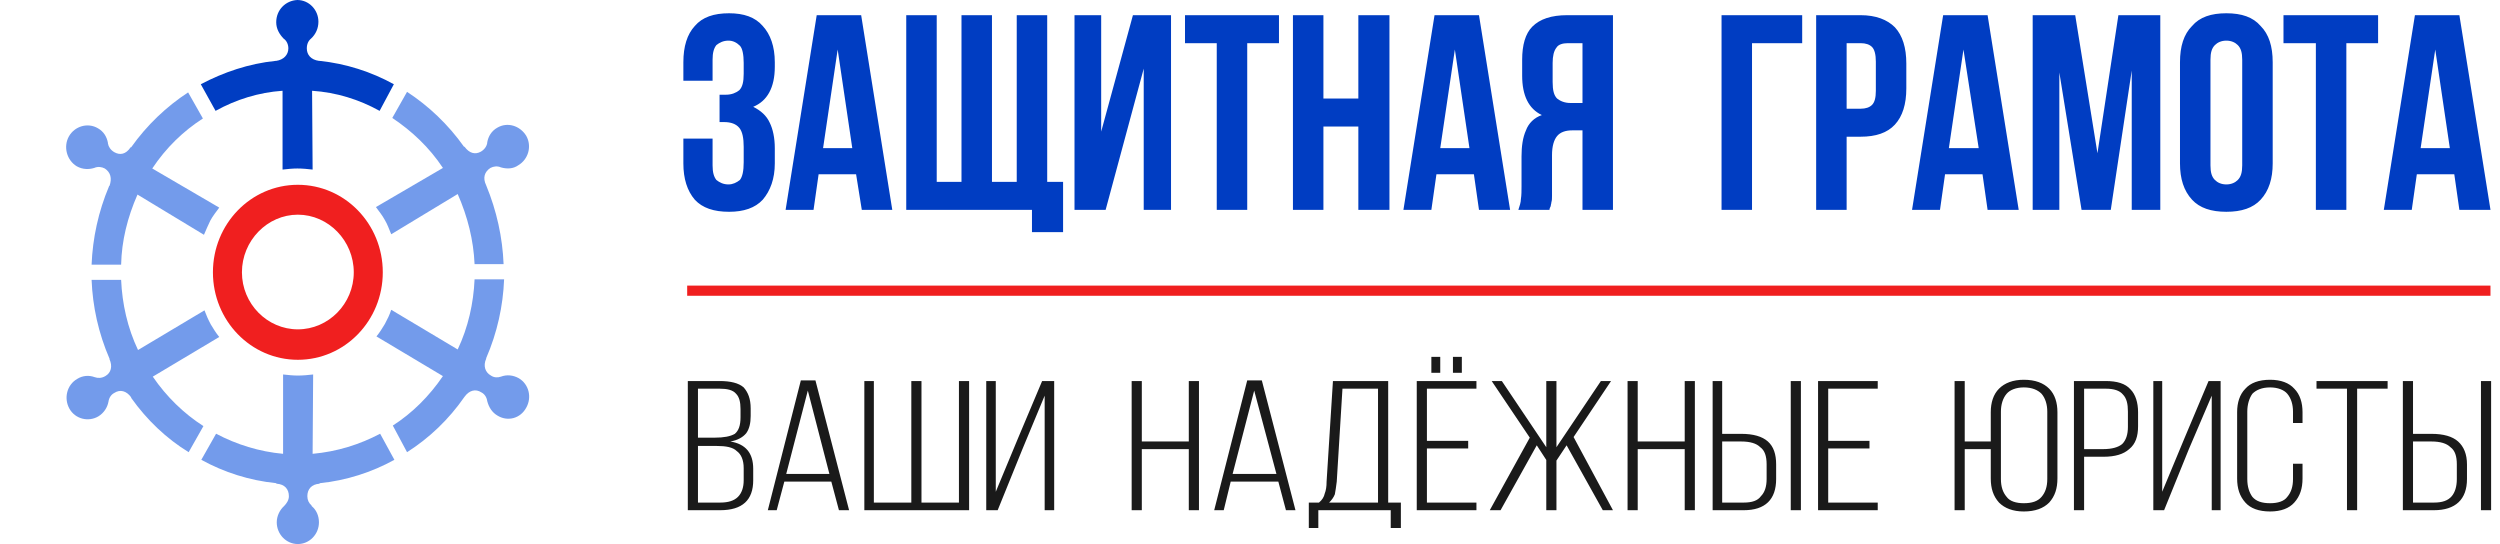
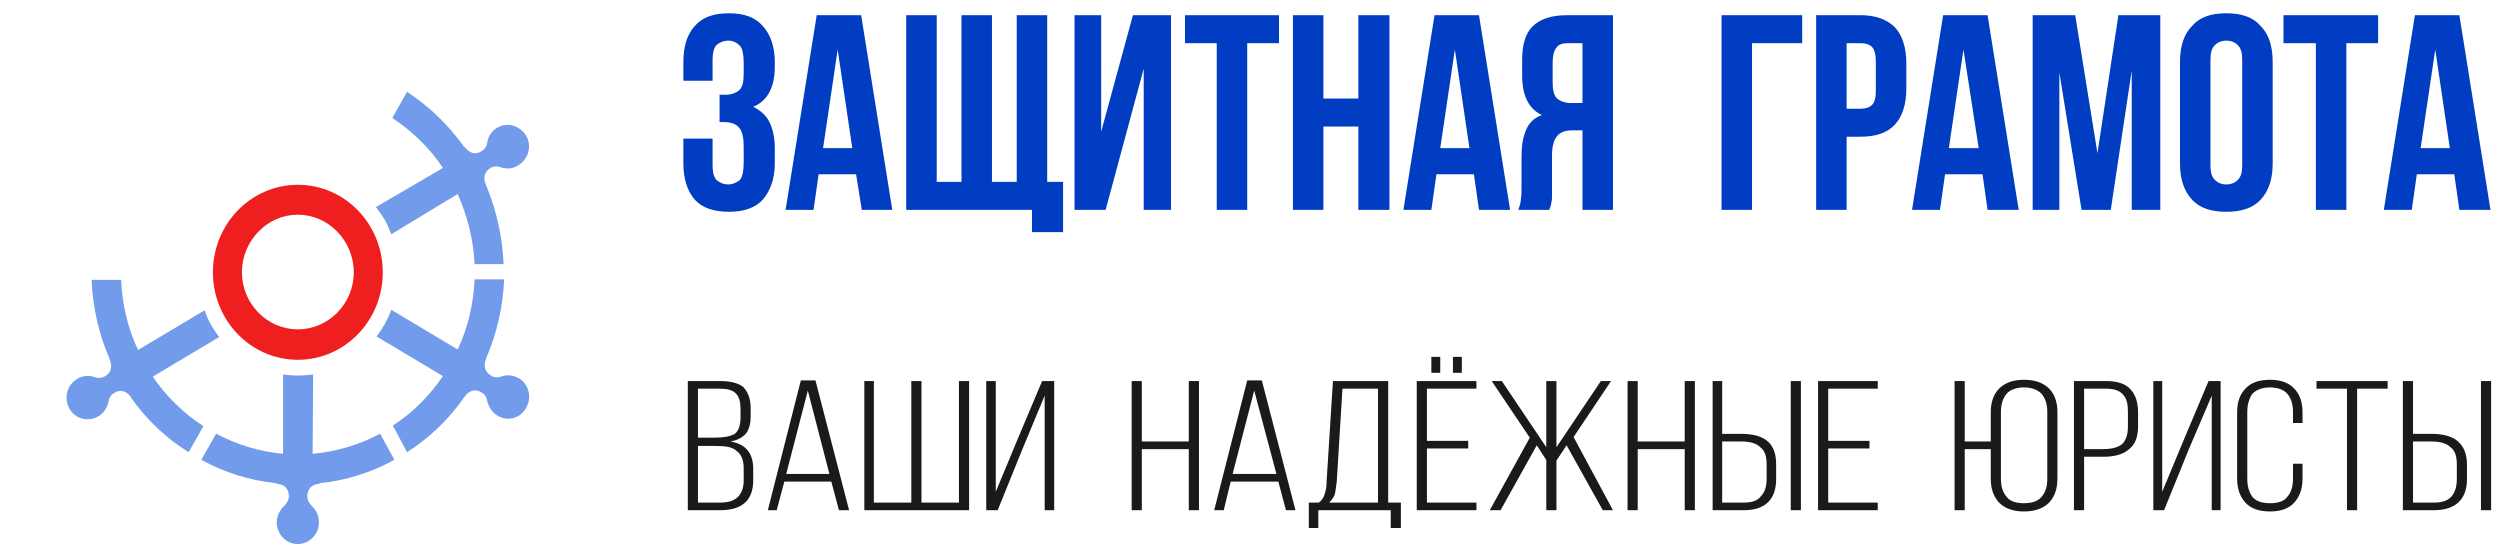
<svg xmlns="http://www.w3.org/2000/svg" width="193" height="42" viewBox="0 0 193 42" fill="none">
  <path d="M22.994 16.573C20.632 16.573 18.677 18.587 18.677 21.021C18.677 23.454 20.632 25.426 22.994 25.426C25.356 25.426 27.311 23.454 27.311 21.021C27.311 18.587 25.356 16.573 22.994 16.573ZM22.994 27.776C19.37 27.776 16.438 24.755 16.438 21.021C16.438 17.287 19.37 14.266 22.994 14.266C26.619 14.266 29.551 17.287 29.551 21.021C29.551 24.755 26.619 27.776 22.994 27.776Z" fill="#F01F1F" />
  <path d="M24.664 37.343C24.664 37.343 24.664 37.301 24.705 37.301C26.741 37.091 28.696 36.462 30.447 35.497L29.347 33.483C27.759 34.322 26.008 34.867 24.134 35.035L24.175 28.909C23.809 28.951 23.401 28.993 22.994 28.993C22.628 28.993 22.22 28.951 21.854 28.909V35.035C20.021 34.867 18.27 34.322 16.682 33.483L15.541 35.497C17.293 36.462 19.247 37.091 21.324 37.301C21.324 37.301 21.324 37.343 21.365 37.343C21.976 37.385 22.302 37.762 22.302 38.308C22.302 38.602 22.139 38.853 21.935 39.063C21.61 39.357 21.365 39.818 21.365 40.322C21.365 41.245 22.098 42 22.994 42C23.89 42 24.623 41.245 24.623 40.322C24.623 39.818 24.419 39.357 24.053 39.063C24.053 39.063 24.053 39.063 24.053 39.021C23.849 38.853 23.727 38.602 23.727 38.308C23.727 37.762 24.053 37.385 24.664 37.343Z" fill="#739BEB" />
-   <path d="M11.754 13.007C12.813 11.412 14.157 10.112 15.664 9.147L14.523 7.133C12.853 8.224 11.347 9.65 10.125 11.371H10.084C9.718 11.916 9.27 12 8.822 11.748C8.537 11.58 8.374 11.329 8.333 11.077C8.333 11.035 8.333 11.035 8.333 11.035C8.252 10.573 8.007 10.154 7.559 9.902C6.785 9.441 5.767 9.734 5.319 10.531C4.871 11.329 5.156 12.378 5.93 12.839C6.378 13.091 6.867 13.091 7.274 12.965C7.559 12.839 7.844 12.881 8.089 13.007C8.537 13.301 8.659 13.762 8.455 14.35C8.414 14.35 8.414 14.35 8.414 14.392C7.6 16.322 7.152 18.378 7.071 20.433H9.351C9.392 18.587 9.84 16.783 10.614 15.021L15.745 18.126C15.908 17.748 16.071 17.371 16.234 17.035C16.437 16.657 16.682 16.364 16.926 16.028L11.754 13.007Z" fill="#739BEB" />
  <path d="M40.628 10.489C40.139 9.692 39.162 9.399 38.388 9.86C37.94 10.112 37.696 10.531 37.614 10.993C37.614 11.035 37.614 11.035 37.614 11.035C37.574 11.287 37.411 11.538 37.126 11.706C36.678 11.958 36.23 11.832 35.863 11.329H35.823C34.601 9.608 33.094 8.182 31.424 7.091L30.284 9.105C31.791 10.112 33.135 11.37 34.194 12.965L29.021 15.986C29.266 16.322 29.51 16.615 29.714 16.993C29.917 17.329 30.04 17.706 30.203 18.084L35.334 14.979C36.108 16.741 36.556 18.545 36.637 20.392H38.877C38.795 18.336 38.347 16.28 37.533 14.308C37.248 13.72 37.411 13.259 37.859 12.965C38.103 12.839 38.388 12.797 38.673 12.923C39.121 13.049 39.61 13.049 40.017 12.755C40.791 12.294 41.076 11.287 40.628 10.489Z" fill="#739BEB" />
-   <path d="M30.406 6.503C28.655 5.538 26.7 4.909 24.664 4.699C24.623 4.699 24.623 4.699 24.623 4.699C24.012 4.615 23.686 4.238 23.686 3.734C23.686 3.399 23.808 3.147 24.012 2.979C24.378 2.643 24.582 2.182 24.582 1.678C24.582 0.755 23.849 0 22.953 0C22.057 0.042 21.324 0.755 21.324 1.72C21.324 2.224 21.569 2.643 21.894 2.979C22.139 3.147 22.261 3.441 22.261 3.734C22.261 4.238 21.894 4.615 21.324 4.699C21.283 4.699 21.283 4.699 21.283 4.699C19.206 4.909 17.252 5.58 15.501 6.503L16.641 8.559C18.229 7.678 19.98 7.133 21.813 7.007V13.091C22.179 13.049 22.587 13.007 22.953 13.007C23.36 13.007 23.768 13.049 24.134 13.091L24.093 7.007C25.967 7.133 27.718 7.678 29.306 8.559L30.406 6.503Z" fill="#003DC2" />
  <path d="M40.058 29.203C39.61 28.951 39.121 28.909 38.673 29.077C38.429 29.161 38.144 29.161 37.899 28.993C37.451 28.741 37.288 28.238 37.533 27.692C37.533 27.65 37.533 27.65 37.533 27.65C38.388 25.678 38.836 23.622 38.917 21.566H36.637C36.555 23.413 36.148 25.259 35.334 26.979L30.202 23.916C30.08 24.294 29.917 24.629 29.714 25.007C29.51 25.343 29.306 25.678 29.062 25.972L34.193 29.035C33.135 30.587 31.831 31.888 30.325 32.853L31.424 34.909C33.135 33.818 34.641 32.392 35.863 30.629C36.23 30.126 36.718 30 37.166 30.294C37.411 30.419 37.574 30.671 37.614 30.965C37.736 31.427 37.981 31.846 38.429 32.098C39.203 32.559 40.18 32.308 40.628 31.468C41.076 30.671 40.831 29.664 40.058 29.203Z" fill="#739BEB" />
  <path d="M11.795 29.077L16.926 26.014C16.682 25.72 16.478 25.385 16.275 25.049C16.071 24.671 15.908 24.294 15.786 23.958L10.655 27.021C9.84 25.301 9.433 23.454 9.351 21.608H7.071C7.152 23.664 7.6 25.72 8.455 27.692C8.455 27.692 8.455 27.692 8.455 27.734C8.7 28.28 8.578 28.783 8.13 29.035C7.845 29.203 7.56 29.203 7.315 29.119C6.867 28.951 6.379 28.993 5.971 29.245C5.157 29.706 4.912 30.755 5.36 31.552C5.808 32.35 6.827 32.601 7.6 32.14C8.008 31.888 8.293 31.468 8.374 31.007C8.415 30.713 8.578 30.462 8.822 30.336C9.27 30.042 9.759 30.168 10.125 30.671C10.125 30.671 10.125 30.671 10.125 30.713C11.347 32.434 12.854 33.86 14.564 34.909L15.704 32.895C14.198 31.93 12.854 30.629 11.795 29.077Z" fill="#739BEB" />
  <path d="M57.413 4.856C57.413 4.217 57.315 3.726 57.119 3.53C56.874 3.284 56.58 3.137 56.237 3.137C55.845 3.137 55.55 3.284 55.305 3.48C55.109 3.726 55.011 4.07 55.011 4.61V6.231H52.756V4.807C52.756 3.579 53.05 2.645 53.639 2.007C54.227 1.319 55.109 1.024 56.286 1.024C57.413 1.024 58.295 1.319 58.884 2.007C59.472 2.645 59.815 3.579 59.815 4.807V5.151C59.815 6.772 59.227 7.803 58.148 8.245C58.737 8.54 59.178 8.933 59.423 9.473C59.668 9.965 59.815 10.652 59.815 11.438V12.617C59.815 13.796 59.472 14.729 58.884 15.417C58.295 16.056 57.413 16.35 56.286 16.35C55.109 16.35 54.227 16.056 53.639 15.417C53.05 14.729 52.756 13.796 52.756 12.617V10.701H55.011V12.764C55.011 13.305 55.109 13.649 55.305 13.894C55.55 14.091 55.845 14.238 56.237 14.238C56.58 14.238 56.874 14.091 57.119 13.894C57.315 13.649 57.413 13.207 57.413 12.519V11.34C57.413 10.652 57.315 10.161 57.07 9.866C56.825 9.572 56.433 9.424 55.894 9.424H55.55V7.312H56.041C56.482 7.312 56.825 7.165 57.07 6.968C57.315 6.723 57.413 6.33 57.413 5.691V4.856ZM68.884 16.203H66.531L66.09 13.452H63.197L62.805 16.203H60.648L63.05 1.172H66.482L68.884 16.203ZM63.541 11.438H65.796L64.668 3.824L63.541 11.438ZM69.962 1.172H72.315V14.042H74.227V1.172H76.58V14.042H78.492V1.172H80.844V14.042H82.07V17.922H79.668V16.203H69.962V1.172ZM85.354 16.203H82.952V1.172H85.011V10.161L87.462 1.172H90.403V16.203H88.295V5.298L85.354 16.203ZM91.482 1.172H98.737V3.333H96.286V16.203H93.933V3.333H91.482V1.172ZM102.168 16.203H99.815V1.172H102.168V7.607H104.864V1.172H107.266V16.203H104.864V9.768H102.168V16.203ZM116.58 16.203H114.178L113.785 13.452H110.893L110.501 16.203H108.344L110.746 1.172H114.178L116.58 16.203ZM111.187 11.438H113.442L112.315 3.824L111.187 11.438ZM121.04 3.333C120.648 3.333 120.305 3.431 120.158 3.677C119.962 3.923 119.864 4.316 119.864 4.856V6.33C119.864 6.968 119.962 7.361 120.207 7.607C120.452 7.803 120.795 7.951 121.236 7.951H122.168V3.333H121.04ZM117.217 16.203C117.315 15.908 117.413 15.614 117.413 15.368C117.462 15.073 117.462 14.729 117.462 14.386V12.077C117.462 11.291 117.56 10.603 117.805 10.063C118.001 9.522 118.442 9.08 119.031 8.884C118.001 8.393 117.511 7.361 117.511 5.838V4.61C117.511 3.48 117.756 2.596 118.295 2.056C118.884 1.467 119.766 1.172 120.991 1.172H124.521V16.203H122.168V10.063H121.383C120.844 10.063 120.452 10.21 120.207 10.505C119.962 10.8 119.815 11.291 119.815 11.979V14.336C119.815 14.631 119.815 14.926 119.815 15.122C119.815 15.319 119.815 15.466 119.766 15.614C119.766 15.712 119.717 15.81 119.717 15.908C119.668 16.006 119.619 16.105 119.619 16.203H117.217ZM135.256 16.203H132.903V1.172H139.129V3.333H135.256V16.203ZM143.638 1.172C144.815 1.172 145.697 1.516 146.285 2.105C146.874 2.744 147.168 3.677 147.168 4.905V6.821C147.168 8.049 146.874 8.982 146.285 9.621C145.697 10.259 144.815 10.554 143.638 10.554H142.56V16.203H140.207V1.172H143.638ZM142.56 3.333V8.393H143.638C144.03 8.393 144.325 8.294 144.521 8.098C144.717 7.901 144.815 7.558 144.815 7.017V4.758C144.815 4.217 144.717 3.824 144.521 3.628C144.325 3.431 144.03 3.333 143.638 3.333H142.56ZM155.844 16.203H153.442L153.05 13.452H150.158L149.766 16.203H147.609L150.011 1.172H153.442L155.844 16.203ZM150.452 11.438H152.756L151.579 3.824L150.452 11.438ZM161.923 11.831L163.54 1.172H166.775V16.203H164.57V5.445L162.952 16.203H160.697L158.981 5.593V16.203H156.923V1.172H160.207L161.923 11.831ZM170.648 12.764C170.648 13.305 170.746 13.649 170.991 13.894C171.187 14.091 171.481 14.238 171.873 14.238C172.266 14.238 172.56 14.091 172.756 13.894C173.001 13.649 173.099 13.305 173.099 12.764V4.61C173.099 4.07 173.001 3.726 172.756 3.48C172.56 3.284 172.266 3.137 171.873 3.137C171.481 3.137 171.187 3.284 170.991 3.48C170.746 3.726 170.648 4.07 170.648 4.61V12.764ZM168.295 4.807C168.295 3.579 168.589 2.645 169.226 2.007C169.815 1.319 170.697 1.024 171.873 1.024C173.05 1.024 173.932 1.319 174.521 2.007C175.158 2.645 175.452 3.579 175.452 4.807V12.617C175.452 13.796 175.158 14.729 174.521 15.417C173.932 16.056 173.05 16.35 171.873 16.35C170.697 16.35 169.815 16.056 169.226 15.417C168.589 14.729 168.295 13.796 168.295 12.617V4.807ZM176.285 1.172H183.589V3.333H181.138V16.203H178.785V3.333H176.285V1.172ZM192.266 16.203H189.864L189.471 13.452H186.579L186.187 16.203H184.03L186.432 1.172H189.864L192.266 16.203ZM186.873 11.438H189.128L188.001 3.824L186.873 11.438Z" fill="#003DC2" />
  <path d="M53.099 39.388V29.416H55.55C56.383 29.416 57.021 29.564 57.413 29.908C57.756 30.301 57.952 30.792 57.952 31.529V32.118C57.952 32.658 57.854 33.1 57.609 33.444C57.364 33.739 56.972 33.985 56.383 34.083C57.56 34.279 58.148 34.967 58.148 36.195V37.079C58.148 38.602 57.315 39.388 55.599 39.388H53.099ZM53.883 38.799H55.599C56.236 38.799 56.678 38.651 56.972 38.357C57.266 38.062 57.413 37.62 57.413 37.079V36.146C57.413 35.508 57.217 35.065 56.874 34.82C56.58 34.525 56.04 34.427 55.305 34.427H53.883V38.799ZM53.883 33.788H55.158C55.893 33.788 56.383 33.69 56.727 33.493C57.021 33.248 57.168 32.855 57.168 32.216V31.578C57.168 31.037 57.07 30.645 56.825 30.399C56.58 30.104 56.138 30.006 55.55 30.006H53.883V33.788ZM59.276 39.388L61.825 29.367H62.952L65.55 39.388H64.766L64.177 37.178H60.55L59.962 39.388H59.276ZM60.697 36.588H64.03L62.364 30.153L60.697 36.588ZM66.727 39.388V29.416H67.462V38.799H70.354V29.416H71.138V38.799H74.03V29.416H74.815V39.388H66.727ZM76.138 39.388V29.416H76.874V37.964L78.589 33.837L80.452 29.416H81.383V39.388H80.648V30.546L78.932 34.672L77.021 39.388H76.138ZM87.364 39.388V29.416H88.148V34.083H91.775V29.416H92.56V39.388H91.775V34.672H88.148V39.388H87.364ZM93.736 39.388L96.285 29.367H97.413L100.011 39.388H99.275L98.687 37.178H95.011L94.472 39.388H93.736ZM95.158 36.588H98.54L96.824 30.153L95.158 36.588ZM101.04 38.799H101.824C102.069 38.602 102.217 38.357 102.266 38.111C102.364 37.865 102.413 37.571 102.413 37.178L102.903 29.416H107.168V38.799H108.148V40.764H107.364V39.388H101.775V40.764H101.04V38.799ZM102.609 38.799H106.383V30.006H103.638L103.197 37.178C103.148 37.571 103.099 37.914 103.05 38.16C102.952 38.406 102.805 38.602 102.609 38.799ZM109.373 39.388V29.416H113.981V30.006H110.158V34.034H113.344V34.623H110.158V38.799H113.981V39.388H109.373ZM110.501 28.778V27.55H111.187V28.778H110.501ZM112.167 28.778V27.55H112.854V28.778H112.167ZM115.011 39.388L118.099 33.788L115.158 29.416H115.942L119.373 34.525V29.416H120.158V34.525L123.589 29.416H124.373L121.481 33.739L124.52 39.388H123.736L120.942 34.378L120.158 35.557V39.388H119.373V35.508L118.638 34.378L115.844 39.388H115.011ZM125.648 39.388V29.416H126.432V34.083H130.06V29.416H130.844V39.388H130.06V34.672H126.432V39.388H125.648ZM132.216 39.388V29.416H132.952V33.493H134.422C135.354 33.493 136.04 33.69 136.481 34.083C136.922 34.476 137.118 35.065 137.118 35.851V36.981C137.118 38.553 136.285 39.388 134.618 39.388H132.216ZM132.952 38.799H134.618C135.256 38.799 135.697 38.651 135.942 38.307C136.236 38.013 136.383 37.571 136.383 36.981V35.851C136.383 35.213 136.236 34.771 135.893 34.525C135.599 34.23 135.109 34.083 134.422 34.083H132.952V38.799ZM138.246 39.388V29.416H139.03V39.388H138.246ZM140.354 39.388V29.416H144.961V30.006H141.138V34.034H144.324V34.623H141.138V38.799H144.961V39.388H140.354ZM150.893 39.388V29.416H151.677V34.083H153.687V31.823C153.687 31.087 153.883 30.448 154.324 30.006C154.765 29.564 155.403 29.318 156.236 29.318C157.118 29.318 157.756 29.564 158.197 30.006C158.638 30.448 158.834 31.087 158.834 31.823V36.932C158.834 37.718 158.638 38.307 158.197 38.799C157.756 39.241 157.118 39.486 156.236 39.486C155.403 39.486 154.765 39.241 154.324 38.799C153.883 38.307 153.687 37.718 153.687 36.932V34.672H151.677V39.388H150.893ZM154.471 36.981C154.471 37.571 154.618 38.013 154.912 38.357C155.158 38.7 155.648 38.848 156.236 38.848C156.873 38.848 157.314 38.7 157.608 38.357C157.903 38.013 158.05 37.571 158.05 36.981V31.774C158.05 31.234 157.903 30.743 157.608 30.399C157.314 30.104 156.873 29.908 156.236 29.908C155.648 29.908 155.158 30.104 154.912 30.399C154.618 30.743 154.471 31.234 154.471 31.774V36.981ZM160.108 39.388V29.416H162.559C163.442 29.416 164.079 29.613 164.471 30.055C164.863 30.448 165.059 31.087 165.059 31.823V32.904C165.059 33.69 164.863 34.279 164.373 34.672C163.932 35.065 163.295 35.262 162.363 35.262H160.893V39.388H160.108ZM160.893 34.672H162.363C163.05 34.672 163.54 34.525 163.834 34.279C164.128 33.985 164.275 33.543 164.275 32.953V31.774C164.275 31.185 164.177 30.743 163.883 30.448C163.638 30.153 163.197 30.006 162.559 30.006H160.893V34.672ZM166.236 39.388V29.416H166.922V37.964L168.638 33.837L170.501 29.416H171.432V39.388H170.746V30.546L168.981 34.672L167.069 39.388H166.236ZM172.706 36.932V31.823C172.706 31.087 172.903 30.448 173.344 30.006C173.736 29.564 174.373 29.318 175.255 29.318C176.089 29.318 176.726 29.564 177.118 30.006C177.559 30.448 177.755 31.087 177.755 31.823V32.658H177.02V31.774C177.02 31.234 176.873 30.743 176.579 30.399C176.334 30.104 175.844 29.908 175.255 29.908C174.618 29.908 174.177 30.104 173.883 30.399C173.638 30.743 173.491 31.234 173.491 31.774V36.981C173.491 37.571 173.638 38.013 173.883 38.357C174.177 38.7 174.618 38.848 175.255 38.848C175.844 38.848 176.334 38.7 176.579 38.357C176.873 38.013 177.02 37.571 177.02 36.981V35.802H177.755V36.932C177.755 37.718 177.559 38.307 177.118 38.799C176.726 39.241 176.089 39.486 175.255 39.486C174.373 39.486 173.736 39.241 173.344 38.799C172.903 38.307 172.706 37.718 172.706 36.932ZM178.834 30.006V29.416H184.324V30.006H181.971V39.388H181.187V30.006H178.834ZM185.501 39.388V29.416H186.285V33.493H187.706C188.638 33.493 189.324 33.69 189.765 34.083C190.206 34.476 190.451 35.065 190.451 35.851V36.981C190.451 38.553 189.569 39.388 187.902 39.388H185.501ZM186.285 38.799H187.902C188.54 38.799 188.981 38.651 189.275 38.307C189.52 38.013 189.667 37.571 189.667 36.981V35.851C189.667 35.213 189.52 34.771 189.177 34.525C188.883 34.23 188.393 34.083 187.706 34.083H186.285V38.799ZM191.53 39.388V29.416H192.314V39.388H191.53Z" fill="#1A1A1A" />
-   <path fill-rule="evenodd" clip-rule="evenodd" d="M53.05 22.048H192.265V22.834H53.05V22.048Z" fill="#F01F1F" />
</svg>